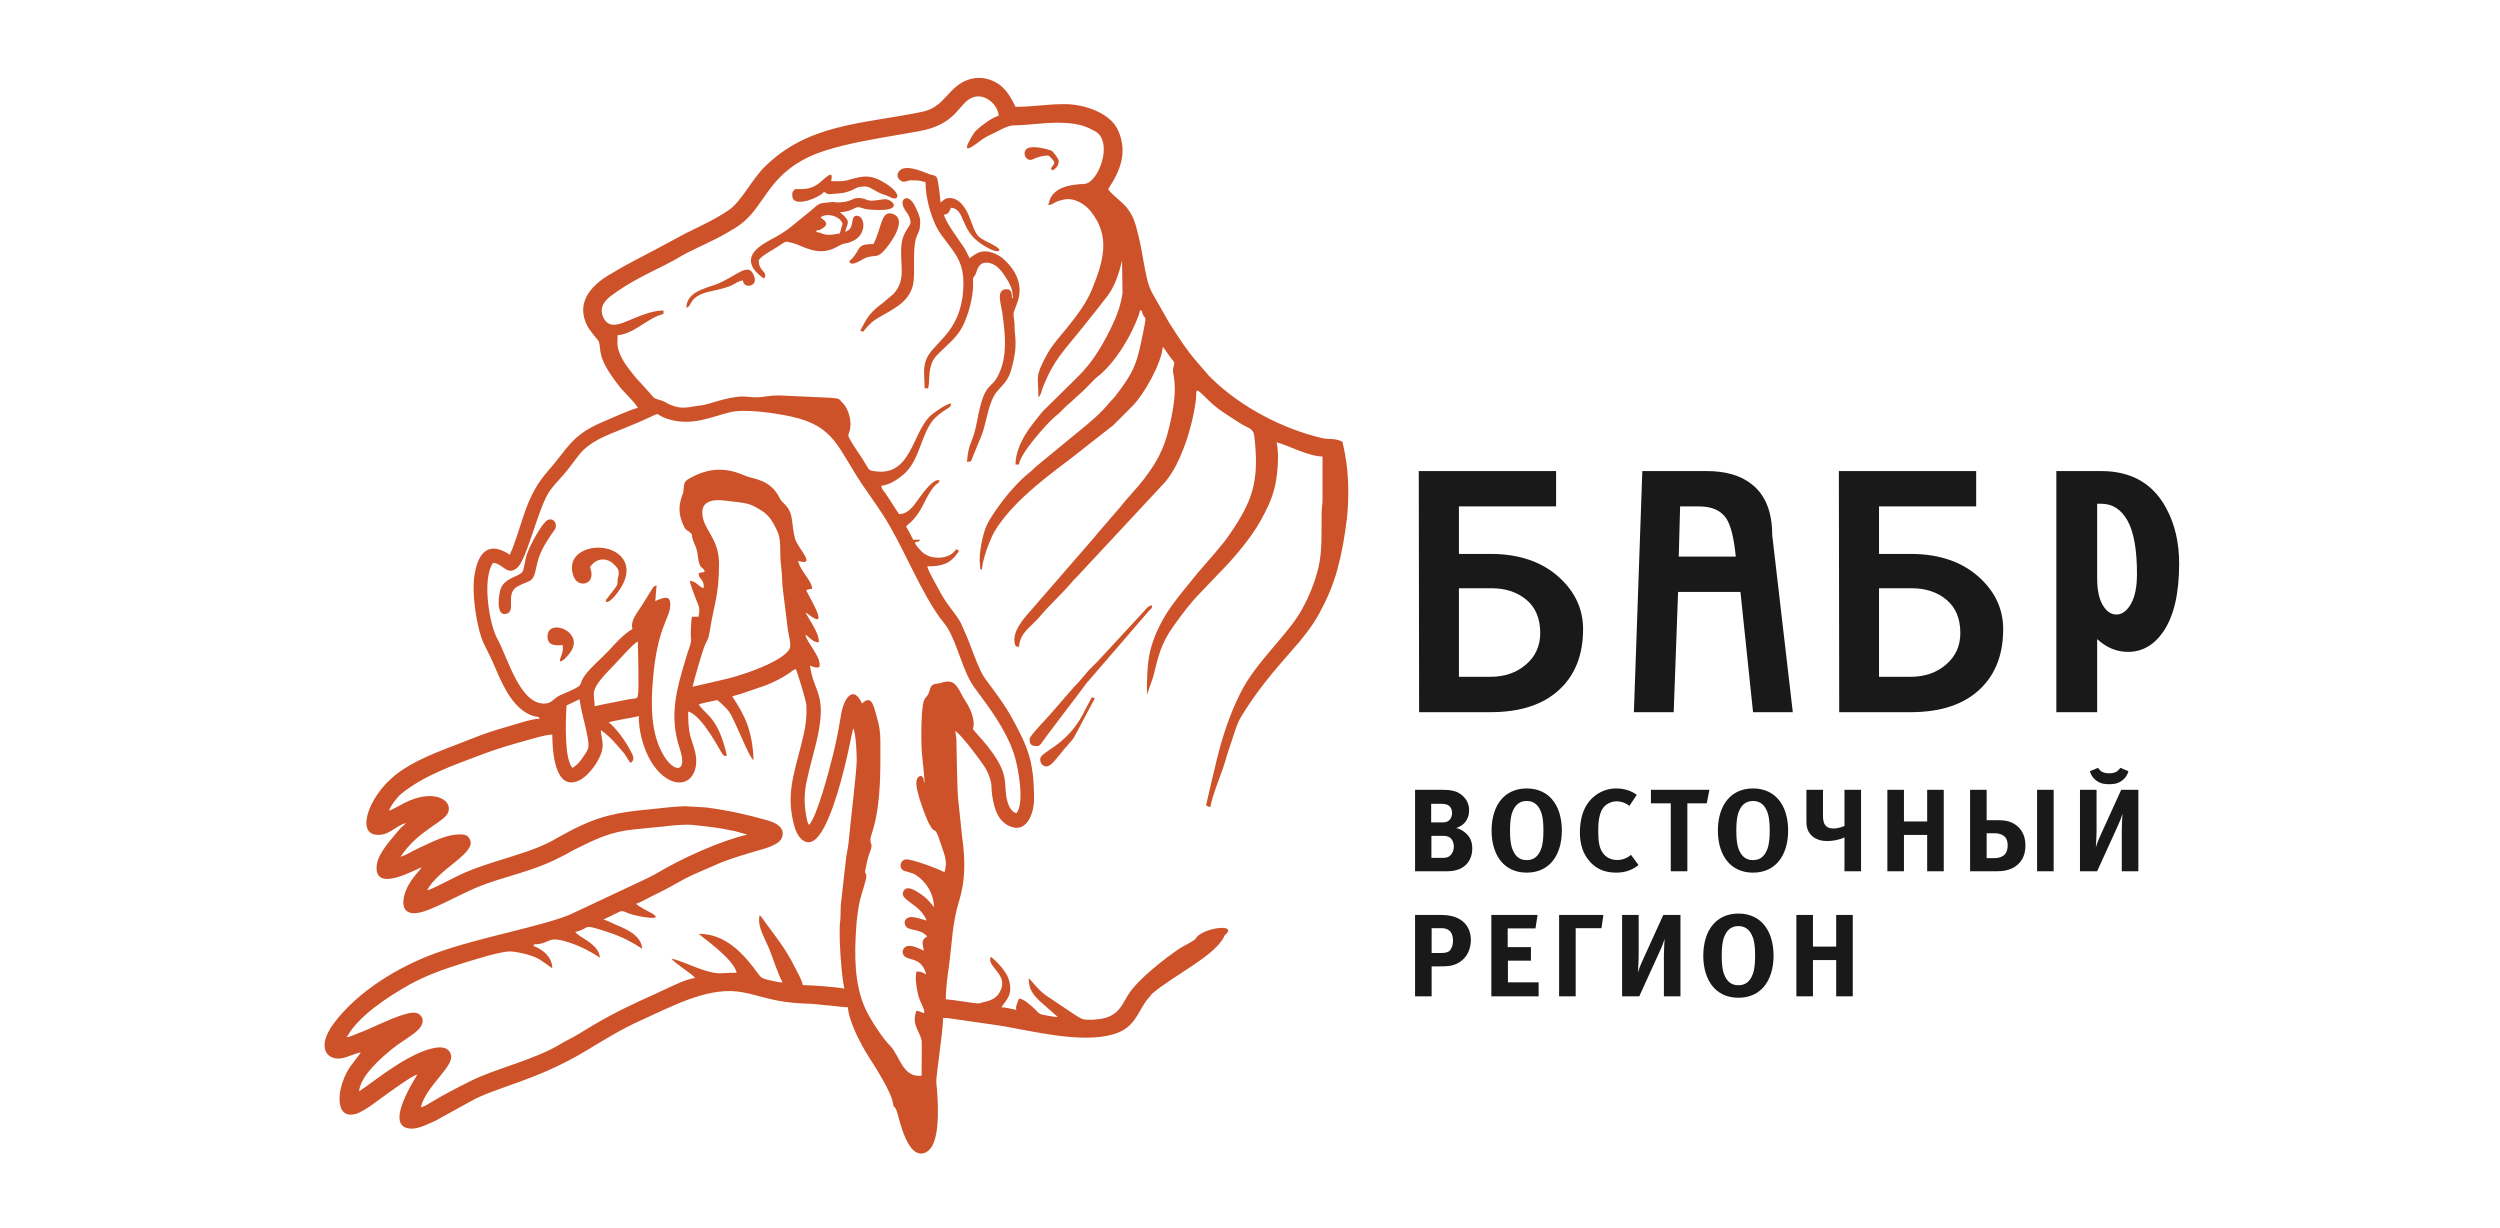
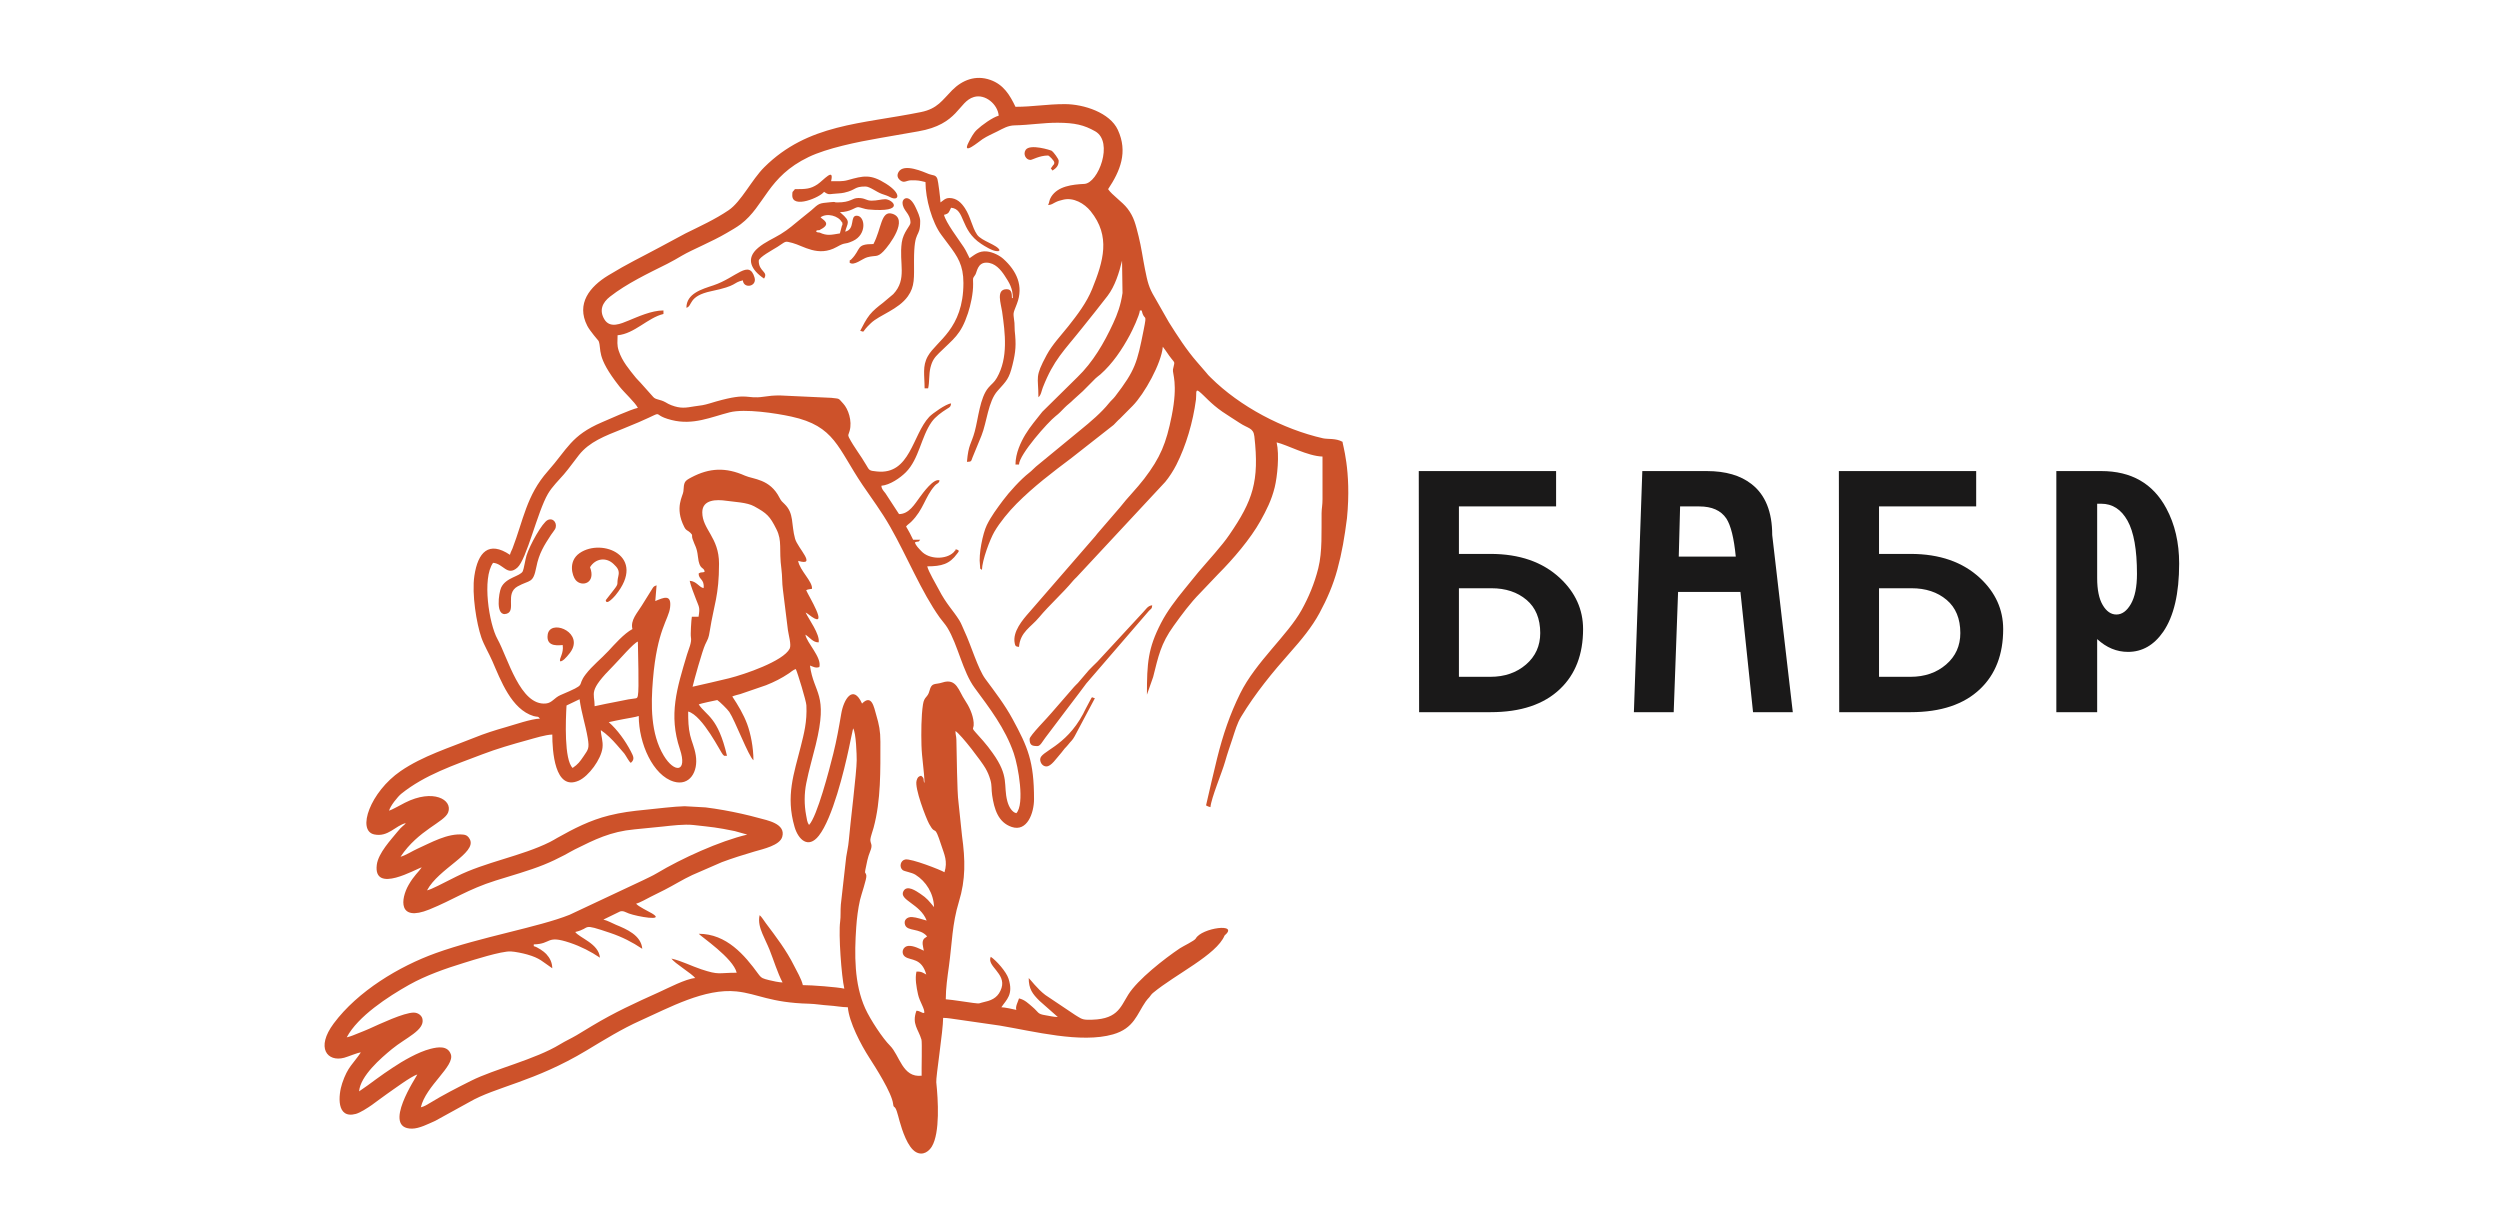
<svg xmlns="http://www.w3.org/2000/svg" width="674px" height="331px" viewBox="0 0 674 331" version="1.1">
  <title>Logos Grave</title>
  <desc>Created with Sketch.</desc>
  <g id="Logos-Grave" stroke="none" stroke-width="1" fill="none" fill-rule="evenodd">
    <g id="Group-3" transform="translate(87, 21)">
      <path d="M223.839,246.697 C223.385,247.074 223.245,247.384 222.851,247.858 C222.394,248.404 222.32,248.376 221.874,249.022 C219.492,252.467 218.746,256.23 213.081,257.863 C204.429,260.353 191.697,257.031 182.559,255.5 L171.117,253.853 C170.003,253.719 168.548,253.419 167.269,253.419 C167.269,256.883 165.28,269.431 165.42,270.774 C165.923,275.553 166.454,284.367 164.233,288.091 C163.505,289.308 161.91,290.676 159.974,289.625 C157.706,288.395 156.206,283.686 155.51,281.214 C155.251,280.291 155.081,279.514 154.775,278.608 C154.182,276.841 153.936,277.948 153.785,276.63 C153.448,273.621 148.966,266.655 147.336,264.116 C145.143,260.705 141.917,254.615 141.579,250.556 C140.012,250.556 138.108,250.171 136.354,250.073 C134.748,249.984 132.787,249.642 131.115,249.603 C120.617,249.339 117.334,246.905 111.578,246.291 C103.014,245.385 93.43,250.665 85.682,254.135 C80.628,256.396 75.873,259.351 71.129,262.204 C57.1,270.648 46.599,271.999 39.549,276.107 L30.335,281.182 C28.5,281.983 26.058,283.27 24.076,283.281 C15.765,283.32 25.401,269.1 25.506,268.697 C23.987,269.053 18.805,272.919 17.23,273.995 C15.828,274.954 14.664,275.913 13.234,276.911 C12.253,277.599 10.156,278.974 8.957,279.303 C3.601,280.766 4.199,274.221 5.253,271.05 C6.747,266.574 8.237,265.798 10.286,262.73 C9.295,262.811 6.982,263.851 5.777,264.173 C1.268,265.375 -1.955,261.534 2.976,254.918 C9.463,246.214 20.6,239.523 30.471,235.965 C42.491,231.631 58.294,228.943 66.553,225.628 L86.318,216.341 C87.618,215.69 88.879,215.146 90.103,214.413 C96.699,210.459 107.03,205.747 114.463,204.008 L111.118,203.07 C106.078,202.034 105.161,202.009 99.921,201.42 C97.51,201.148 93.891,201.599 91.828,201.822 C89.1,202.115 86.69,202.351 84.04,202.598 C77.585,203.198 73.346,205.338 68.004,207.986 C66.907,208.53 66.191,209 65.232,209.503 C63.355,210.484 61.637,211.32 59.556,212.159 C55.641,213.74 50.816,215.079 46.648,216.391 C39.064,218.783 35.216,221.575 28.74,224.2 C20.228,227.649 21.025,221.346 23.134,217.622 C24.614,215.012 25.844,214.12 26.698,212.84 C25.254,213.178 13.586,220.119 14.583,212.152 C14.985,208.957 18.523,205.272 20.073,203.327 C21.493,201.544 21.963,201.579 22.413,200.905 C19.627,201.557 17.638,204.756 13.898,203.962 C9.108,202.947 12.834,192.48 21.032,186.868 C26.992,182.784 34.211,180.583 40.863,177.889 C43.682,176.746 46.353,175.897 49.428,175.022 C51.772,174.358 56.266,172.789 58.569,172.74 C58.014,171.978 57.901,172.362 56.871,172.056 C50.872,170.254 47.994,162.406 45.731,157.218 C44.814,155.117 43.499,152.965 42.775,150.874 C41.479,147.121 40.154,139.182 40.891,134.234 C41.844,127.865 44.761,124.736 50.483,128.58 C50.658,127.822 50.918,127.519 51.164,126.878 C54.095,119.238 54.952,112.52 60.652,106.083 C66.054,99.985 66.929,96.423 75.286,92.84 C77.479,91.898 82.937,89.429 84.971,88.954 C84.152,87.405 81.37,84.926 80.006,83.194 C73.497,74.941 75.307,73.333 74.386,70.932 C74.376,70.903 72.018,68.198 71.329,66.84 C68.264,60.83 72.028,56.267 76.984,53.248 C82.456,49.915 85.481,48.564 90.84,45.672 L97.813,41.927 C101.76,39.977 105.776,38.153 109.427,35.681 C112.836,33.374 115.666,27.446 119.043,24.088 C130.853,12.34 145.28,12.471 161.305,9.212 C165.772,8.303 167.023,6.02 169.704,3.319 C172.428,0.582 176.02,-0.85 179.973,0.536 C183.582,1.799 185.266,4.649 186.774,7.795 C191.507,7.795 195.229,7.064 200.099,7.071 C205.22,7.078 212.224,9.378 214.364,14.001 C217.141,19.99 215.01,25.104 211.746,29.996 C212.822,31.604 215.566,33.382 216.986,35.24 C218.739,37.539 219.154,39.458 219.98,42.741 C220.697,45.602 221.119,48.751 221.678,51.537 C222.369,55.004 222.725,56.556 224.305,59.163 L228.112,65.846 C230.435,69.539 232.852,73.305 235.717,76.595 L238.149,79.406 C238.591,79.988 238.849,80.235 239.396,80.778 C247.293,88.632 258.883,94.716 269.69,97.167 C271.008,97.463 273.119,97.089 274.972,98.123 C274.767,98.338 277.442,105.67 276.142,118.727 C275.499,123.773 274.789,128.016 273.541,132.587 C272.396,136.78 270.772,140.505 268.751,144.254 C266.674,148.105 263.782,151.565 260.929,154.781 C256.079,160.241 251.405,165.944 247.617,172.214 C246.492,174.076 245.989,175.985 245.255,178.199 C244.584,180.217 243.909,182.11 243.283,184.336 C242.429,187.351 239.544,194.13 239.337,196.609 C238.711,196.465 238.641,196.395 238.149,196.134 C239.122,191.936 240.078,187.672 241.146,183.384 C242.713,177.102 244.576,171.583 247.346,165.975 C251.556,157.448 260.148,150.246 263.912,143.457 C265.781,140.088 267.367,136.367 268.407,132.21 C269.539,127.67 269.24,122.261 269.299,117.351 C269.317,115.927 269.556,115.217 269.549,113.543 L269.546,102.084 C265.596,101.996 260.022,98.93 257.179,98.264 C257.963,101.65 257.365,107.511 256.658,110.393 C255.804,113.863 254.42,116.561 252.821,119.435 C250.139,124.26 245.423,129.766 241.421,133.772 L236.539,138.9 C233.882,141.594 231.648,144.638 229.412,147.742 C225.912,152.606 225.308,155.914 223.885,161.525 L222.211,166.293 C222.211,157.737 222.493,153.779 226.018,146.959 C227.673,143.749 229.999,140.723 232.259,137.944 C232.885,137.172 233.345,136.639 233.967,135.842 C236.736,132.288 239.889,129.042 242.7,125.509 C243.305,124.751 243.856,124.024 244.429,123.185 C250.79,113.916 252.536,108.749 251.177,96.649 C250.913,94.3 249.482,94.547 247.188,93.013 C245.641,91.979 244.162,91.108 242.57,90.009 C239.319,87.751 237.814,85.768 236.293,84.549 C235.182,83.659 235.608,85.413 235.436,86.71 C234.614,92.851 232.782,99.093 230.144,104.316 C229.381,105.829 228.179,107.701 227.139,108.936 L203.245,134.605 C202.886,134.961 202.623,135.187 202.303,135.57 C199.463,138.982 195.963,142.049 193.124,145.457 C190.913,148.112 188.059,149.364 187.722,153.405 C186.822,153.328 186.717,153.141 186.566,152.412 C185.937,149.329 188.671,146.127 190.52,144.038 L208.344,123.495 C208.787,122.973 208.808,122.843 209.311,122.314 L214.94,115.789 C217.003,113.126 219.449,110.732 221.498,108.048 C225.845,102.341 227.413,98.547 228.892,91.122 C230.66,82.266 229.022,79.716 229.237,78.581 C229.775,75.731 230.073,77.77 227.304,73.58 L226.495,72.483 C226.123,76.948 221.523,85.215 218.353,88.421 L214.909,91.891 C214.273,92.423 213.841,92.971 213.24,93.556 L201.891,102.458 C196.635,106.414 191.697,110.153 187.069,114.795 C185.013,116.858 182.532,119.852 181.07,122.381 C179.879,124.451 177.791,129.995 177.735,132.636 C176.961,132.069 177.373,132.51 177.193,131.257 C176.804,128.506 177.941,122.839 179.038,120.582 C180.222,118.149 181.815,116.06 183.375,113.948 C185.072,111.652 188.225,108.199 190.439,106.482 C191.311,105.808 191.549,105.42 192.312,104.778 L204.341,94.889 C206.875,92.833 209.978,90.205 211.95,87.726 C212.523,87.003 213.07,86.604 213.651,85.853 C219.08,78.778 219.562,76.828 221.318,68.007 C222.349,62.862 221.543,65.959 220.784,62.697 L220.31,62.697 C220.194,64.072 218.269,68.081 217.615,69.302 C215.531,73.196 212.951,77.036 209.666,79.942 C209.118,80.425 208.91,80.475 208.351,81.015 C207.894,81.456 207.617,81.759 207.167,82.21 C206.358,83.025 205.718,83.663 204.91,84.478 L202.409,86.742 C201.533,87.635 200.866,88.047 200.029,88.89 C199.14,89.789 198.603,90.41 197.577,91.204 C195.566,92.762 187.782,101.526 187.722,104.232 L186.774,104.232 C186.774,101.17 188.245,98.134 189.43,96.159 C190.758,93.951 192.442,92.033 194.009,90.012 L203.488,80.665 C207.669,76.623 210.661,71.471 213.096,66.199 C214.287,63.62 215.141,61.31 215.629,57.998 L215.502,49.28 C214.741,52.486 213.573,56.179 211.616,58.747 C209.36,61.702 207.16,64.393 204.879,67.263 C199.776,73.693 197.13,75.897 194.146,83.466 C193.813,84.312 193.661,85.574 192.955,86.09 C192.955,80.394 191.887,80.821 195.176,74.712 C196.709,71.877 199.028,69.461 201.013,66.964 C203.442,63.903 205.954,60.588 207.434,56.937 C210.477,49.407 212.505,42.706 207.026,35.924 C205.368,33.872 202.422,32.14 199.611,32.845 C198.676,33.082 198.23,33.18 197.471,33.572 C196.817,33.907 196.487,34.214 195.573,34.292 C195.981,33.434 195.812,32.983 196.416,32.034 C198.234,29.181 202.06,28.744 205.343,28.581 C209.083,28.394 213.324,17.275 208.263,14.397 C205.269,12.693 202.75,12.111 198.187,12.09 C194.269,12.072 190.653,12.714 186.523,12.799 C184.742,12.834 183.417,13.648 181.935,14.4 C180.497,15.127 179.189,15.656 177.872,16.527 C176.926,17.158 172.15,21.21 174.16,17.345 C174.754,16.203 175.38,14.932 176.329,14.022 C177.661,12.746 180.627,10.62 182.253,10.182 C182.001,7.141 178.627,4.25 175.577,5.149 C171.314,6.408 171.458,12.542 160.542,14.414 C156.986,15.024 153.795,15.593 150.207,16.216 C144.099,17.275 136.002,18.939 131.03,21.319 C119.872,26.66 119.236,34.496 112.699,39.444 C111.54,40.322 110.187,41.066 108.893,41.828 C104.957,44.153 99.7,46.261 96.874,47.909 C95.545,48.681 94.389,49.379 92.9,50.127 C87.667,52.744 82.006,55.421 77.454,58.976 C75.43,60.556 74.471,62.64 75.933,65.084 C77.469,67.644 80.413,66.255 82.456,65.426 C84.968,64.41 88.615,62.697 91.867,62.697 L91.867,63.652 C87.649,64.639 84.05,69.002 79.499,69.383 C79.499,71.08 79.268,71.94 79.816,73.598 C80.743,76.412 82.638,78.613 84.458,80.873 C84.862,81.378 85.193,81.604 85.614,82.104 L89.097,86.008 C89.782,86.813 90.9,86.601 92.419,87.451 C93.09,87.829 93.265,87.966 94,88.247 C96.498,89.204 97.855,88.947 100.259,88.545 C101.106,88.399 101.597,88.375 102.343,88.247 C103.643,88.018 104.8,87.596 106.089,87.232 C115.036,84.711 113.975,86.671 118.853,85.959 C120.417,85.729 121.538,85.607 123.263,85.613 L137.134,86.255 C139.545,86.551 138.898,86.266 140.339,87.814 C141.664,89.239 142.816,92.466 142.058,95.178 C141.794,96.12 141.509,96.243 141.892,96.98 C143.218,99.53 145.059,101.805 146.499,104.309 C147.421,105.914 147.353,105.893 149.462,106.112 C158.403,107.043 158.979,96.243 163.512,91.394 C164.359,90.491 168.049,87.874 169.409,87.761 C169.325,88.756 168.949,88.819 168.274,89.25 C166.784,90.195 165.195,91.324 164.17,92.766 C161.323,96.78 160.785,102.743 157.218,106.323 C155.701,107.843 152.924,109.768 150.618,109.959 C150.696,110.908 151.195,111.306 151.704,111.973 L155.376,117.598 C158.083,117.598 159.583,114.921 161.014,112.996 C161.751,112.005 164.742,107.797 166.316,108.527 C166.074,109.444 165.68,109.194 164.953,110.026 C162.306,113.07 162.015,116.378 158.648,119.693 C158.121,120.215 157.629,120.462 157.278,120.941 C157.647,121.644 157.918,121.986 158.311,122.769 C158.648,123.431 158.873,123.936 159.183,124.521 L161.084,124.521 C160.445,125.396 160.693,124.739 159.657,125.237 C159.886,126.101 160.743,126.891 161.372,127.572 C163.516,129.889 168.01,129.861 170.01,127.981 C170.593,127.435 170.151,127.642 170.625,127.354 C170.654,127.335 170.358,126.878 171.194,127.251 C171.774,127.509 171.321,127.882 171.043,128.267 C169.015,131.085 166.872,131.684 162.985,131.684 C163.33,133.152 165.329,136.442 166.074,137.892 C168.113,141.849 169.929,143.52 171.602,146.19 C172.217,147.17 172.534,148.172 173.057,149.265 C174.74,152.782 176.638,159.316 178.648,162.036 C181.238,165.538 183.881,168.963 185.975,172.821 C190.087,180.393 191.785,184.248 191.774,194.469 C191.774,198.14 189.936,203.374 185.74,201.942 C182.102,200.704 181.042,197.163 180.48,193.376 C180.237,191.757 180.454,190.808 180.019,189.305 C179.643,188.008 179.252,187.118 178.676,186.117 C177.608,184.265 172.231,177.18 170.597,176.08 C170.597,177.265 170.808,177.257 170.843,178.46 C170.956,182.167 171.012,192.621 171.413,195.315 L172.365,204.386 C173.243,210.822 173.369,216.081 171.518,222.119 C169.68,228.125 169.687,233.253 168.833,239.474 C168.429,242.408 167.982,245.403 167.982,248.407 C170.313,248.602 172.923,249.085 175.338,249.388 C177.562,249.664 176.617,249.497 178.623,249.064 C180.795,248.591 182.296,247.6 183.013,245.35 C184.264,241.421 178.919,239.442 180.113,236.949 C181.604,237.954 184.299,240.959 184.908,242.881 C186.264,247.17 184.355,248.478 182.967,250.556 C183.92,250.576 186.092,251.057 187.008,251.272 C186.657,250.418 187.515,248.954 187.722,248.167 C189.311,248.541 190.238,249.533 191.366,250.482 C193.092,251.934 192.596,252.365 194.852,252.711 C195.896,252.872 197.07,253.183 198.187,253.183 L193.25,248.828 C191.342,246.933 190.341,245.618 190.341,242.68 C190.706,242.948 192.646,245.618 194.825,247.251 L202.809,252.604 C204.004,253.31 204.57,253.882 206.028,253.917 C214.21,254.117 214.937,250.753 217.172,247.166 C219.72,243.075 227.012,237.397 231.106,234.657 C231.925,234.11 235.06,232.622 235.379,232.025 C236.93,229.141 247.272,227.712 243.143,231.221 C240.982,236.437 229.858,241.686 223.839,246.697 Z M25.506,268.697 L223.839,246.697 L25.506,268.697 Z M10.286,262.73 L25.506,268.697 L10.286,262.73 Z M20.748,210.216 L20.035,210.456 L20.748,210.216 Z M20.987,209.976 L20.748,210.216 L20.987,209.976 Z M22.413,200.905 L20.987,209.976 L22.413,200.905 Z M17.894,197.566 L22.413,200.905 L17.894,197.566 Z M69.252,167.516 C69.779,171.354 70.837,174.345 71.448,177.953 C71.926,180.76 71.607,181.011 70.342,182.876 C69.333,184.364 68.861,185.02 67.383,186.04 C65.07,183.832 65.503,173.121 65.735,169.199 L69.252,167.516 Z M20.987,209.976 C25.833,202.714 32.812,200.689 33.824,198.024 C35.125,194.602 29.769,191.563 22.175,195.414 C21.327,195.848 18.59,197.378 17.894,197.566 C18.182,196.32 20.259,193.738 21.19,192.994 C27.534,187.898 35.35,185.299 42.972,182.389 C46.954,180.865 51.108,179.666 55.286,178.517 C57.082,178.023 60.086,177.078 61.9,177.035 C61.9,181.296 62.498,192.384 69.041,189.457 C71.704,188.265 75.078,183.709 75.434,180.587 C75.641,178.782 75.015,177.405 74.98,175.843 C76.618,176.941 78.002,178.341 79.32,179.843 L81.306,182.142 C81.861,182.883 82.508,184.262 83.066,184.675 C84.152,183.726 83.836,183.024 83.074,181.564 C81.608,178.75 79.447,175.723 77.121,173.696 C78.42,173.389 79.637,173.166 81.067,172.878 C81.963,172.698 84.697,172.271 85.207,172.024 C85.207,179.44 89.052,188.086 94.681,189.732 C98.884,190.963 101.306,187.087 100.578,182.615 C100.224,180.428 99.478,178.989 99.06,177.219 C98.589,175.226 98.53,173.265 98.53,170.828 C102.455,171.883 107.368,181.98 107.891,182.439 C108.437,182.911 107.944,182.742 108.995,182.763 C106.546,172.218 103.456,172.031 101.383,168.92 C102.065,168.593 105.382,167.96 106.376,167.729 C107.041,168.173 109.121,170.204 109.61,170.927 C111.149,173.191 114.853,183.02 116.129,183.959 C116.129,180.545 115.373,176.732 114.432,174.204 C113.455,171.583 111.961,169.079 110.423,166.772 C110.886,166.547 112.119,166.243 112.615,166.11 L119.528,163.736 C121.791,162.833 123.702,161.866 125.645,160.565 C126.198,160.195 126.911,159.542 127.548,159.373 C128.049,160.424 130.352,167.982 130.404,169.154 C130.612,173.646 129.751,176.778 128.879,180.284 C127.072,187.535 124.771,193.559 127.22,201.949 C128.193,205.285 130.879,207.993 133.771,204.291 C137.443,199.59 140.571,186.841 141.878,180.675 C142.215,179.078 142.613,177.061 143.006,175.364 C143.822,176.654 143.97,182.632 143.966,183.966 C143.959,187.182 142.205,201.159 141.826,205.688 C141.685,207.348 141.344,208.583 141.14,210.015 L139.689,222.881 C139.555,224.506 139.696,226.047 139.503,227.469 C139.039,230.876 139.854,242.211 140.628,245.544 C138.758,245.107 131.764,244.588 129.448,244.588 C129.048,242.863 127.842,240.888 127.069,239.337 C125.02,235.218 122.219,231.55 119.461,227.879 C119.032,227.314 118.28,226.086 117.795,225.73 C117.373,227.553 117.925,229.222 118.536,230.713 C119.102,232.1 119.836,233.486 120.448,235.002 C121.556,237.771 122.631,241.316 123.98,243.872 C123.062,243.851 121.218,243.477 120.325,243.24 C118.73,242.818 118.322,242.796 117.45,241.594 C113.739,236.48 108.876,230.746 101.383,230.746 C101.875,231.423 110.696,237.302 111.61,241.248 C106.549,241.248 106.943,241.943 102.065,240.324 C99.38,239.433 96.843,238.092 94.01,237.429 C94.857,238.695 99.588,241.527 100.431,242.68 C97.837,242.896 93.132,245.388 90.675,246.493 C84.156,249.434 78.744,251.899 72.615,255.581 C71.238,256.41 69.927,257.229 68.458,258.093 C66.929,258.995 65.449,259.644 63.995,260.537 C57.265,264.648 46.286,267.22 40.017,270.369 C36.239,272.263 32.471,274.185 28.883,276.382 C28.12,276.848 27.376,277.314 26.458,277.529 C27.805,271.723 35.673,266.43 34.542,263.231 C33.694,260.843 31.072,261.255 29.066,261.767 C25.703,262.621 21.51,265.076 18.892,266.835 C17.317,267.897 15.912,268.817 14.394,269.956 C12.823,271.131 11.4,272.165 9.808,273.233 C10.156,269.05 15.697,264.267 18.664,261.831 C22.4,258.759 27.531,256.763 26.898,253.716 C26.705,252.763 25.706,252.008 24.565,251.998 C21.918,251.973 15.35,255.087 12.507,256.367 C11.491,256.822 10.683,257.126 9.639,257.546 C8.546,257.986 7.639,258.399 6.479,258.67 C9.467,253.003 17.645,247.681 23.289,244.511 C27.829,241.964 33.08,240.13 38.084,238.589 C40.463,237.859 48.188,235.379 50.714,235.507 C51.926,235.57 54.01,236.008 55.142,236.332 C58.632,237.33 59.187,238.232 61.9,240.052 C61.865,238.476 61.271,237.298 60.269,236.198 C59.658,235.527 57.908,234.321 56.903,234.085 L56.903,233.609 C61.833,233.5 60.15,230.989 66.627,233.158 C69.635,234.167 72.313,235.556 74.741,237.189 C74.429,233.39 69.276,231.902 68.082,230.265 C72.689,229.19 69.276,227.727 77.57,230.534 C80.674,231.581 83.468,232.992 86.16,234.802 C85.857,231.137 81.872,229.483 79.057,228.322 C78.052,227.91 76.846,227.194 75.694,226.926 C75.743,226.891 75.824,226.792 75.845,226.837 L80.178,224.726 C81.071,224.474 81.608,224.933 82.561,225.283 C84.764,226.097 92.52,227.494 88.788,225.261 C87.796,224.669 85.042,223.378 84.493,222.627 C85.502,222.394 87.34,221.318 88.381,220.796 C89.744,220.116 90.826,219.586 92.19,218.892 C94.695,217.615 97.088,216.092 99.636,214.91 L107.6,211.444 C110.474,210.375 113.413,209.444 116.396,208.572 C118.793,207.873 123.217,206.926 123.888,204.622 C124.939,201.032 119.77,200.147 117.507,199.522 C114.512,198.697 111.409,198.01 108.18,197.427 C106.482,197.121 104.785,196.874 103.221,196.672 L97.566,196.359 C94.959,196.401 89.589,197.061 87.091,197.304 C83.306,197.671 80.557,198.02 77.215,198.852 C72.071,200.132 67.706,202.386 63.249,204.887 C62.469,205.324 62.121,205.571 61.264,206.001 C53.603,209.828 43.893,211.366 36.052,215.309 C35.329,215.671 34.882,215.915 34.151,216.264 C32.588,217.019 29.484,218.73 28.124,219.047 C31.22,213.175 41.525,208.996 39.69,205.31 C39.317,204.559 38.812,204.101 37.88,204.005 C33.677,203.571 29.157,206.206 25.51,207.832 C24.273,208.382 22.231,209.687 20.987,209.976 Z M73.314,169.396 C73.314,165.605 71.389,165.485 78.487,158.358 C79.879,156.961 83.903,152.26 84.971,151.974 C84.971,154.591 85.35,164.769 84.971,166.532 C84.764,167.492 84.655,167.178 82.42,167.552 C81.588,167.693 80.269,167.979 79.44,168.145 C77.328,168.567 75.318,168.931 73.314,169.396 Z M102.335,117.122 C102.335,113.574 106.328,113.648 108.771,114.005 C110.981,114.329 114.383,114.427 116.322,115.496 C119.777,117.397 120.54,118.12 122.314,121.657 C123.959,124.934 122.936,126.923 123.674,132.464 C123.927,134.343 123.811,136.149 124.078,138.025 L125.418,148.856 C125.586,150.133 126.409,152.874 125.896,153.886 C124.174,157.268 113.701,160.819 109.568,161.856 C106.208,162.699 103.087,163.358 99.718,164.145 C100.125,162.385 102.353,154.404 103.122,152.764 C103.9,151.117 104.026,151.198 104.374,149.004 C105.484,141.979 106.851,139.595 106.851,130.965 C106.851,123.833 102.335,121.749 102.335,117.122 Z M45.931,130.739 C48.707,130.922 49.727,134.474 52.485,132.027 C54.977,129.815 57.915,116.91 60.73,112.129 C61.896,110.146 63.664,108.467 65.024,106.884 C66.546,105.106 67.656,103.467 69.09,101.661 C71.912,98.109 75.989,96.575 80.87,94.625 C94.867,89.034 87.017,90.463 94.063,92.24 C99.907,93.711 104.687,91.429 109.719,90.16 C113.831,89.123 122.149,90.396 126.37,91.316 C138.104,93.881 138.789,99.738 145.561,109.776 C148.205,113.69 150.562,116.745 153.057,121.125 C157.485,128.895 161.456,138.646 166.348,145.489 C167.016,146.423 167.807,147.237 168.404,148.214 C171.258,152.866 172.537,160.071 175.766,164.452 C179.763,169.873 183.979,175.322 186.299,182.047 C187.564,185.722 189.293,195.756 187.008,198.239 C185.821,197.981 184.96,196.469 184.573,194.994 C183.428,190.628 185.203,188.399 180.616,182.012 C179.808,180.887 179.01,179.818 178.114,178.806 C173.963,174.108 175.711,176.45 175.499,173.794 C175.324,171.608 174.221,169.361 173.152,167.785 C171.444,165.266 170.931,161.744 167.079,162.999 C165.059,163.658 164.19,162.893 163.6,165.203 C163.091,167.196 162.177,166.66 161.829,168.945 C161.351,172.07 161.344,176.683 161.428,179.91 C161.517,183.345 162.198,186.998 162.244,190.11 C161.72,189.2 162.468,188.991 161.323,188.138 C160.546,188.343 160.359,188.628 160.114,189.433 C159.499,191.429 162.662,199.6 163.488,201.113 C165.473,204.739 164.71,200.531 166.777,206.89 C167.599,209.418 168.541,211.165 167.634,214.156 C166.594,213.514 158.659,210.421 157.074,210.71 C155.784,210.942 155.349,212.706 156.333,213.553 C156.807,213.958 158.765,214.173 159.812,214.833 C162.673,216.635 164.703,219.837 164.819,223.558 C163.527,221.999 162.918,221.149 161.126,219.967 C160.036,219.248 157.509,217.431 156.55,219.287 C155.31,221.685 161.133,222.68 162.824,227.183 C161.667,226.898 160.184,226.322 158.905,226.238 C157.552,226.147 156.53,227.057 157.015,228.376 C157.679,230.174 160.982,229.12 162.95,231.451 L162.142,232.05 C161.383,232.904 161.895,234.286 162.065,235.309 C161.084,234.865 159.354,233.926 157.992,234.011 C156.283,234.114 155.809,236.078 157.035,236.949 C158.554,238.028 161.467,237.175 162.721,241.735 C161.892,241.305 161.467,240.874 160.079,240.941 C159.646,242.811 160.065,245.128 160.501,247.092 C160.951,249.138 162.359,250.957 162.18,252.082 C161.576,252.224 161.063,251.508 160.072,251.497 C158.768,255.073 160.575,256.41 161.425,259.277 C161.629,259.961 161.421,267.396 161.471,269.011 C156.283,269.611 155.573,263.512 152.928,260.889 C151.036,259.02 147.659,253.949 146.264,250.866 C143.266,244.236 143.344,236.237 143.839,228.996 C144.009,226.502 144.335,223.956 144.858,221.632 C145.168,220.26 146.717,215.862 146.566,215.04 C146.38,214.021 146.074,214.663 146.296,213.52 C146.619,211.853 146.964,210.036 147.575,208.587 C148.436,206.558 147.585,206.534 147.652,205.278 C147.687,204.686 148.327,202.87 148.52,202.15 C150.527,194.715 150.351,186.664 150.354,178.947 C150.354,176.073 149.989,174.319 149.23,171.742 C148.619,169.672 148.042,166.032 145.406,168.677 C142.996,163.341 140.448,167.535 139.798,171.418 C139.154,175.237 138.554,178.563 137.661,182.171 C136.589,186.495 133.292,199.166 131.115,201.406 C130.591,200.683 130.531,199.836 130.337,198.814 C129.796,195.947 129.81,192.959 130.372,190.141 C131.096,186.516 132.053,183.345 132.92,179.808 C136.358,165.834 132.414,166.169 131.364,158.435 C132.302,158.749 132.892,159.207 133.901,158.83 C134.586,156.185 130.475,152.309 130.134,150.101 C131.22,150.732 132.179,152.242 133.711,152.182 C134.098,149.999 131.002,145.894 130.193,144.134 C130.812,144.438 131.139,144.8 131.838,145.276 C136.414,148.401 131.054,139.764 130.348,138.127 C130.809,137.828 131.378,137.874 131.908,137.751 C132.172,135.853 128.573,132.767 128.183,130.207 C133.36,131.769 128.064,126.785 127.354,124.249 C126.257,120.321 127.146,117.45 124.528,114.9 C123.945,114.336 123.608,114.096 123.151,113.185 C120.575,108.086 116.094,108.238 113.852,107.241 C108.686,104.944 104.286,105.11 99.384,107.705 C97.482,108.714 97.409,108.922 97.243,111.476 C97.162,112.66 94.79,115.82 97.468,121.054 C98.03,122.151 98.28,121.851 99.06,122.575 C99.925,123.376 99.373,123.234 99.713,124.295 C100.307,126.129 100.884,126.497 101.159,129.05 C101.566,132.88 102.718,131.67 102.986,133.117 C102.293,133.525 102.265,133.063 101.373,133.592 C101.274,135.257 102.982,135.06 102.691,137.56 C101.4,137.296 100.87,135.719 98.937,135.585 C99.282,137.126 100.016,138.876 100.575,140.371 C101.467,142.758 101.769,142.614 101.33,145.266 L99.52,145.28 C99.369,146.12 99.13,150.105 99.268,150.765 C99.563,152.186 98.663,153.974 98.213,155.476 C95.507,164.547 93.202,171.707 96.294,180.954 C98.431,187.341 94.793,187.464 91.937,182.7 C88.394,176.8 88.461,169.089 89.03,162.234 C90.158,148.665 93.276,146.056 93.659,142.745 C94.087,139.066 91.884,140.11 89.666,141.044 L90.014,136.805 C89.132,137.111 89.196,137.187 88.669,138.022 L86.015,142.282 C84.834,144.226 82.88,146.229 83.507,148.591 C81.219,149.816 78.618,152.796 77.025,154.506 C75.058,156.622 72.676,158.481 70.911,160.784 C68.183,164.339 71.754,163.133 64.129,166.384 C62.406,167.122 61.872,168.486 60.202,168.659 C53.241,169.379 49.902,156.28 47.119,151.29 C44.842,147.206 42.927,134.922 45.931,130.739 Z M158.705,27.608 C160.655,27.608 160.764,27.678 162.511,28.085 C162.511,32.567 164.275,38.996 166.826,42.375 C167.512,43.282 168.063,44.033 168.762,44.967 C171.145,48.151 172.737,50.441 172.737,55.297 C172.737,67.754 165.47,70.878 163.143,75.03 C161.626,77.738 162.271,80.104 162.271,83.702 L163.224,83.702 C163.621,82.002 163.399,79.929 163.846,78.119 C164.324,76.193 164.953,75.389 166.137,74.214 C170.06,70.321 171.996,69.394 173.961,63.448 C174.677,61.282 175.394,58.076 175.352,55.534 C175.316,53.502 175.222,54.257 175.96,53.039 C176.389,52.338 176.544,49.809 178.922,49.809 C181.249,49.809 182.82,51.753 183.815,53.255 C185.139,55.262 186.06,56.739 186.06,59.356 L185.821,59.356 C185.821,58.012 185.677,56.969 184.394,56.969 C181.432,56.969 182.873,60.88 183.164,62.975 C183.99,68.871 184.851,75.439 181.772,80.832 C181.007,82.175 180.395,82.432 179.464,83.529 C177.179,86.227 176.751,91.8 175.784,95.351 C174.842,98.815 174.087,98.74 173.69,103.516 C174.944,103.487 174.804,103.35 175.169,102.373 L177.601,96.458 C179.063,92.843 179.394,87.2 181.955,84.362 C184.416,81.631 185.045,81.12 185.965,77.403 C186.872,73.735 186.973,71.898 186.569,68.153 C186.496,67.45 186.573,66.777 186.499,66.075 C186.18,63.091 185.975,63.934 187.15,60.926 C189.04,56.083 187.047,51.982 183.502,48.794 C182.521,47.909 180.767,46.98 179.07,46.79 C176.905,46.547 175.615,47.799 174.403,48.614 C173.869,47.598 173.5,46.657 172.839,45.651 C171.374,43.426 167.993,39.01 167.505,36.919 C168.941,36.584 168.816,36.132 169.409,35.008 C173.275,35.332 171.743,40.964 177.538,44.752 C178.398,45.317 180.578,46.706 181.776,46.706 C182.686,46.706 181.864,46.777 182.489,46.466 C181.977,45.034 177.587,43.976 176.435,42.279 C175.001,40.167 174.74,37.543 173.124,35.099 C172.249,33.78 170.991,32.383 168.935,32.383 C167.814,32.383 167.23,33.124 166.556,33.576 C166.556,32.782 165.944,27.863 165.726,27.248 C165.302,26.057 164.485,26.338 163.463,25.937 C162.068,25.389 156.691,22.907 155.257,25.361 C154.695,26.331 155.015,27.104 155.795,27.682 C156.821,28.437 157.391,27.608 158.705,27.608 Z M139.918,38.827 C140.075,39.081 140.104,38.795 140.117,39.303 C140.135,40.001 140.065,39.62 139.999,39.783 L139.432,41.927 C137.127,42.29 136.055,42.66 133.967,41.701 C133.286,41.631 133.476,41.68 133.019,41.454 C133.504,40.586 133.054,41.257 133.493,41.08 C134.291,41.017 133.749,41.108 134.28,40.834 C137.387,39.239 134.603,38.129 134.221,37.581 C136.034,36.301 139.053,37.25 139.918,38.827 Z M138.725,33.576 C137.492,33.576 138.775,33.321 136.79,33.523 C133.767,33.829 133.943,33.706 131.644,35.78 L129.005,37.907 C127.079,39.472 125.61,40.816 123.46,42.124 C121.372,43.394 119.274,44.229 117.388,45.817 C113.901,48.751 115.549,51.795 118.982,54.105 C120.241,52.218 117.556,52.271 117.556,49.33 C117.556,48.364 121.313,46.371 122.599,45.556 C125.027,44.022 124.426,43.916 126.648,44.501 C129.585,45.278 133.595,48.37 138.568,45.591 C141.274,44.075 140.314,45.15 142.912,43.983 C146.83,42.22 146.258,37.155 143.959,37.155 C142.026,37.155 143.681,40.795 140.866,41.454 C141.422,39.063 142.585,38.858 139.7,36.418 L139.439,36.203 C142.412,36.136 143.487,34.817 144.398,34.845 C144.89,34.862 146.099,35.382 147.065,35.469 C157.45,36.405 153.623,32.673 151.61,32.705 C150.618,32.721 149.438,33.099 148.004,33.099 C146.461,33.099 146.324,32.383 144.433,32.383 C142.574,32.383 142.501,33.576 138.725,33.576 Z M156.325,33.576 C156.325,35.889 158.466,36.393 158.466,39.067 C158.466,39.846 156.515,41.588 156.121,44.349 C155.313,50.021 157.657,54.197 153.837,58.291 L150.991,60.682 C149.792,61.585 148.376,62.728 147.487,63.849 C146.419,65.197 145.727,66.639 144.911,68.188 C146.433,68.543 144.901,68.836 147.821,66.096 C150.193,63.864 155.208,62.46 157.76,58.884 C159.685,56.193 159.418,53.82 159.418,49.33 C159.418,40.277 161.084,43.624 161.084,38.586 C161.084,37.504 160.374,36.051 159.896,35.008 C158.145,31.177 156.325,32.454 156.325,33.576 Z M190.579,178.231 C190.579,179.956 191.268,180.14 192.72,180.14 C193.447,180.14 194.031,178.941 194.793,177.925 L200.331,170.593 C201.565,168.937 202.76,167.425 204.036,165.714 C204.714,164.804 205.199,164.156 205.87,163.259 L222.753,143.683 C223.392,143.016 223.554,143.224 223.638,142.184 C222.426,142.286 221.92,143.319 221.199,144.035 L208.84,157.409 C208.049,158.206 207.325,158.848 206.57,159.666 L203.604,163.133 C203.213,163.557 202.914,163.768 202.542,164.215 L196.561,171.104 C195.514,172.419 190.579,177.339 190.579,178.231 Z M60.687,119.185 C59.205,119.848 55.82,125.971 54.948,128.763 C54.657,129.692 54.211,132.478 53.951,132.996 C53.23,134.435 49.417,134.626 48.107,137.422 C47.474,138.769 46.462,145.47 49.628,144.451 C52.218,143.616 49.073,139.024 52.548,137.094 C55.919,135.226 56.709,136.432 57.595,131.882 C58.316,128.179 59.721,125.995 61.542,123.213 C61.78,122.85 62.452,122.006 62.634,121.668 C63.394,120.275 62.276,118.473 60.687,119.185 Z M127.308,29.996 C126.742,30.842 126.595,30.369 126.595,31.667 C126.595,35.43 134.21,32.133 135.159,30.712 C136.231,31.431 136.28,31.431 137.591,31.265 C138.842,31.11 139.52,31.184 140.617,30.941 C143.948,30.19 143.172,29.28 146.338,29.28 C147.484,29.28 149.389,30.817 150.762,31.283 C151.764,31.625 152.168,31.728 152.998,32.157 C155.303,33.357 156.231,31.276 151.855,28.514 C147.709,25.894 145.814,26.36 141.537,27.565 C140.132,27.964 138.783,27.848 137.061,27.848 C137.988,23.957 134.994,27.643 133.391,28.701 C131.493,29.95 130.291,29.996 127.308,29.996 Z M72.071,131.92 C73.561,129.498 76.453,129.145 78.442,131.078 C79.345,131.956 80.098,132.696 79.718,134.269 C79.109,136.78 80.034,136.033 78.466,138.044 L76.312,140.804 C76.438,142.413 78.783,139.669 78.944,139.475 C87.537,128.98 75.345,123.936 69.28,128.108 C66.078,130.309 67.28,134.288 68.198,135.387 C69.818,137.337 73.74,136.284 72.071,131.92 Z M148.478,44.794 C143.66,44.794 145.266,46.11 142.556,48.878 C141.911,49.541 142.191,48.575 142.054,49.809 C143.221,50.786 145.484,48.723 146.798,48.364 C149.132,47.722 149.434,48.536 151.163,46.773 C152.79,45.108 158.132,37.973 153.511,36.612 C150.492,35.727 150.682,40.615 148.478,44.794 Z M193.433,183.719 C193.433,184.741 194.164,185.63 195.099,185.63 C196.427,185.63 197.731,183.518 199.196,181.868 C199.618,181.391 199.614,181.275 200.036,180.799 C200.416,180.372 200.56,180.295 200.943,179.801 C201.709,178.81 202.138,178.598 202.714,177.518 C204.52,174.108 206.365,170.687 208.179,167.248 C206.952,166.963 207.842,166.24 205.726,170.038 C205.42,170.582 205.307,170.909 205.009,171.466 C200.195,180.495 193.433,181.497 193.433,183.719 Z M98.052,61.981 C99.791,61.515 98.399,58.83 104.767,57.501 C112.042,55.985 110.365,55.262 113.275,54.581 C113.469,56.937 117.148,56.278 116.427,53.833 C114.952,48.832 111.508,53.861 105.336,55.925 C102.272,56.947 98.052,58.111 98.052,61.981 Z M64.704,152.906 C65.031,155.176 63.731,156.453 63.995,157.268 L64.258,157.278 C64.87,157.106 65.464,156.418 65.878,155.963 C66.364,155.427 66.999,154.658 67.351,153.861 C69.494,149.019 61.275,145.989 60.66,150.077 C60.097,153.808 64.279,152.841 64.704,152.906 Z M190.815,22.117 C191.296,22.117 193.23,20.925 195.573,20.925 C195.78,20.925 197.239,22.297 197.239,22.833 C197.239,23.471 196.996,23.298 196.641,23.937 C196.185,24.762 196.115,24.011 196.761,24.984 C197.734,24.331 198.427,23.732 198.427,22.357 C198.427,21.838 197.004,19.976 196.582,19.676 C196.318,19.485 190.681,17.701 189.525,19.404 C188.752,20.544 189.55,22.117 190.815,22.117 L190.815,22.117 Z" id="Fill-265" fill="#CD522A" />
      <path d="M295.592,171 L295.5,106 L332.523,106 L332.523,115.533 L306.325,115.533 L306.325,128.333 L314.814,128.333 C322.652,128.333 328.915,130.509 333.599,134.882 C337.738,138.757 339.799,143.34 339.799,148.623 C339.799,155.414 337.738,160.787 333.613,164.721 C329.25,168.912 323,171 314.877,171 L295.592,171 Z M315.088,137.591 L306.325,137.591 L306.325,161.468 L314.814,161.468 C318.65,161.468 321.85,160.362 324.411,158.154 C326.974,155.943 328.247,153.115 328.247,149.665 C328.247,145.794 327.019,142.81 324.547,140.722 C322.075,138.634 318.924,137.591 315.088,137.591 Z M355.768,106 L373.144,106 C378.235,106 382.269,107.18 385.24,109.524 C388.939,112.413 390.789,116.982 390.789,123.247 L396.338,171 L385.62,171 L382.224,138.592 L365.41,138.592 L364.228,171 L353.496,171 L355.768,106 Z M365.594,129.06 L380.964,129.06 C380.479,124.065 379.632,120.646 378.418,118.783 C376.962,116.621 374.535,115.533 371.142,115.533 L365.955,115.533 L365.594,129.06 Z M408.851,171 L408.759,106 L445.778,106 L445.778,115.533 L419.584,115.533 L419.584,128.333 L428.072,128.333 C435.911,128.333 442.17,130.509 446.858,134.882 C450.993,138.757 453.057,143.34 453.057,148.623 C453.057,155.414 450.993,160.787 446.872,164.721 C442.504,168.912 436.259,171 428.133,171 L408.851,171 Z M428.347,137.591 L419.584,137.591 L419.584,161.468 L428.072,161.468 C431.909,161.468 435.106,160.362 437.669,158.154 C440.233,155.943 441.506,153.115 441.506,149.665 C441.506,145.794 440.279,142.81 437.807,140.722 C435.334,138.634 432.18,137.591 428.347,137.591 Z M467.388,171 L467.388,106 L479.486,106 C487.612,106 493.463,109.359 497.043,116.06 C499.347,120.341 500.5,125.304 500.5,130.92 C500.5,139.013 499.072,145.141 496.21,149.317 C493.706,152.932 490.538,154.75 486.704,154.75 C483.655,154.75 480.895,153.599 478.395,151.3 L478.395,171 L467.388,171 Z M478.395,114.806 L478.395,134.868 C478.395,138.016 478.894,140.438 479.897,142.129 C480.895,143.824 482.126,144.674 483.581,144.674 C485.097,144.674 486.399,143.72 487.492,141.827 C488.582,139.922 489.128,137.212 489.128,133.717 C489.128,127.195 488.28,122.415 486.581,119.376 C484.883,116.333 482.52,114.806 479.486,114.806 C479.003,114.806 478.637,114.806 478.395,114.806 L478.395,114.806 Z" id="Fill-266" fill="#1A1919" />
-       <path d="M294.5,191.937 L294.5,213.886 L303.283,213.886 C307.721,213.886 309.921,211.17 309.921,207.759 C309.921,205.927 309.357,204.602 308.004,203.466 C307.215,202.804 306.399,202.425 305.579,202.235 C306.616,201.918 307.278,201.38 307.594,201.099 C308.884,199.896 309.073,198.348 309.073,197.434 C309.073,195.791 308.41,194.529 307.311,193.516 C305.8,192.158 304.068,191.937 301.895,191.937 L294.5,191.937 Z M298.843,195.697 L301.394,195.697 C301.804,195.697 302.558,195.697 303.22,195.981 C304.037,196.33 304.478,197.213 304.478,198.19 C304.478,198.855 304.258,199.551 303.848,199.99 C303.22,200.687 302.463,200.719 301.804,200.719 L298.843,200.719 L298.843,195.697 Z M298.906,210.288 L298.906,204.352 L302.022,204.352 C302.684,204.352 303.501,204.412 304.132,205.013 C304.636,205.488 304.952,206.339 304.952,207.226 C304.952,207.949 304.731,208.677 304.352,209.212 C303.658,210.161 302.873,210.288 302.022,210.288 L298.906,210.288 Z M324.603,191.56 C321.175,191.56 319.034,193.045 317.807,194.466 C316.075,196.425 315.129,199.425 315.129,202.927 C315.129,206.402 316.075,209.37 317.807,211.361 C319.034,212.781 321.175,214.266 324.603,214.266 C328.033,214.266 330.175,212.781 331.402,211.361 C333.133,209.37 334.076,206.402 334.076,202.927 C334.076,199.425 333.133,196.425 331.402,194.466 C330.175,193.045 328.033,191.56 324.603,191.56 Z M324.603,194.94 C326.902,194.94 327.813,196.52 328.191,197.276 C328.601,198.095 329.107,199.425 329.107,202.927 C329.107,206.402 328.601,207.728 328.191,208.551 C327.623,209.687 326.68,210.886 324.603,210.886 C322.528,210.886 321.582,209.687 321.017,208.551 C320.608,207.728 320.102,206.402 320.102,202.927 C320.102,199.425 320.608,198.095 321.017,197.276 C321.392,196.52 322.306,194.94 324.603,194.94 Z M352.725,209.465 C351.688,210.351 350.362,210.855 349.009,210.855 C347.467,210.855 345.799,210.257 344.793,208.425 C344.194,207.32 343.882,205.927 343.882,202.959 C343.882,201.289 344.005,198.538 345.109,196.927 C345.862,195.855 347.247,195.032 348.884,195.032 C349.64,195.032 351.056,195.254 352.283,196.267 L354.267,193.298 C353.825,192.95 351.936,191.56 348.757,191.56 C345.266,191.56 342.087,193.485 340.419,196.612 C339.441,198.444 338.941,200.846 338.941,203.403 C338.941,206.497 339.694,209.089 341.583,211.234 C343.062,212.94 345.203,214.266 348.694,214.266 C351.466,214.266 353.352,213.351 354.74,212.216 L352.725,209.465 Z M373.858,191.937 L358.09,191.937 L358.09,195.57 L363.439,195.57 L363.439,213.886 L367.911,213.886 L367.911,195.57 L373.133,195.57 L373.858,191.937 Z M385.613,191.56 C382.182,191.56 380.04,193.045 378.814,194.466 C377.082,196.425 376.139,199.425 376.139,202.927 C376.139,206.402 377.082,209.37 378.814,211.361 C380.04,212.781 382.182,214.266 385.613,214.266 C389.04,214.266 391.182,212.781 392.408,211.361 C394.14,209.37 395.086,206.402 395.086,202.927 C395.086,199.425 394.14,196.425 392.408,194.466 C391.182,193.045 389.04,191.56 385.613,191.56 Z M385.613,194.94 C387.909,194.94 388.823,196.52 389.198,197.276 C389.608,198.095 390.113,199.425 390.113,202.927 C390.113,206.402 389.608,207.728 389.198,208.551 C388.634,209.687 387.688,210.886 385.613,210.886 C383.535,210.886 382.592,209.687 382.024,208.551 C381.614,207.728 381.112,206.402 381.112,202.927 C381.112,199.425 381.614,198.095 382.024,197.276 C382.403,196.52 383.314,194.94 385.613,194.94 Z M414.737,213.886 L414.737,191.937 L410.269,191.937 L410.269,201.697 C408.947,202.202 408.131,202.361 407.247,202.361 C406.683,202.361 405.673,202.267 405.046,201.412 C404.511,200.687 404.478,199.519 404.478,198.824 L404.478,191.937 L400.01,191.937 L400.01,200.497 C400.01,201.475 400.104,202.959 401.363,204.225 C402.748,205.615 404.7,205.741 405.673,205.741 C406.872,205.741 408.663,205.519 410.269,204.759 L410.269,213.886 L414.737,213.886 Z M437.037,213.886 L437.037,191.937 L432.566,191.937 L432.566,200.466 L426.307,200.466 L426.307,191.937 L421.834,191.937 L421.834,213.886 L426.307,213.886 L426.307,204.099 L432.566,204.099 L432.566,213.886 L437.037,213.886 Z M444.135,191.937 L444.135,213.886 L451.53,213.886 C452.914,213.886 454.771,213.668 456.346,212.592 C458.641,211.013 459.051,208.709 459.051,206.94 C459.051,205.361 458.704,203.275 456.847,201.697 C455.084,200.213 453.104,200.117 451.341,200.117 L448.603,200.117 L448.603,191.937 L444.135,191.937 Z M448.603,210.351 L448.603,203.656 L450.962,203.656 C451.814,203.656 452.788,203.94 453.387,204.475 C454.172,205.203 454.267,206.244 454.267,206.877 C454.267,207.792 454.078,208.677 453.576,209.275 C453.009,209.94 451.909,210.351 450.962,210.351 L448.603,210.351 Z M462.198,191.937 L462.198,213.886 L466.667,213.886 L466.667,191.937 L462.198,191.937 Z M489.5,213.886 L489.5,191.937 L484.874,191.937 L479.554,203.624 C479.021,204.823 478.579,205.678 478.044,207.447 C478.138,206.054 478.233,203.909 478.233,202.804 L478.233,191.937 L473.764,191.937 L473.764,213.886 L478.39,213.886 L483.71,202.202 C484.243,201.003 484.685,200.149 485.221,198.38 C485.126,199.769 485.032,201.918 485.032,203.022 L485.032,213.886 L489.5,213.886 Z M484.622,186 C484.369,186.444 483.931,186.856 483.553,187.077 C482.89,187.453 482.01,187.485 481.632,187.485 C480.969,187.485 480.215,187.358 479.712,187.077 C479.333,186.856 478.895,186.444 478.643,186 L476.438,186.918 C476.627,187.643 477.069,188.624 478.169,189.444 C479.364,190.326 480.469,190.422 481.632,190.422 C482.795,190.422 483.9,190.326 485.095,189.444 C486.196,188.624 486.637,187.643 486.826,186.918 L484.622,186 Z M294.5,225.671 L294.5,247.62 L298.969,247.62 L298.969,239.534 L301.394,239.534 C303.564,239.534 304.573,239.377 305.768,238.81 C308.978,237.231 309.546,234.167 309.546,232.431 C309.546,229.902 308.442,227.883 306.399,226.743 C305.452,226.21 303.974,225.671 301.363,225.671 L294.5,225.671 Z M298.969,235.933 L298.969,229.241 L301.773,229.241 C303.062,229.241 303.753,229.839 304.037,230.187 C304.415,230.63 304.731,231.449 304.731,232.557 C304.731,233.82 304.415,234.418 304.195,234.798 C303.753,235.557 303.283,235.933 301.268,235.933 L298.969,235.933 Z M327.813,247.62 L327.813,243.829 L319.539,243.829 L319.539,237.988 L325.738,237.988 L325.738,234.354 L319.475,234.354 L319.475,229.304 L326.965,229.304 L327.529,225.671 L315.066,225.671 L315.066,247.62 L327.813,247.62 Z M345.266,225.671 L333.336,225.671 L333.336,247.62 L337.805,247.62 L337.805,229.241 L344.762,229.241 L345.266,225.671 Z M366.053,247.62 L366.053,225.671 L361.427,225.671 L356.106,237.357 C355.574,238.556 355.132,239.408 354.596,241.177 C354.69,239.788 354.786,237.639 354.786,236.534 L354.786,225.671 L350.317,225.671 L350.317,247.62 L354.942,247.62 L360.259,235.933 C360.796,234.734 361.237,233.883 361.77,232.114 C361.679,233.503 361.585,235.652 361.585,236.756 L361.585,247.62 L366.053,247.62 Z M381.677,225.291 C378.246,225.291 376.108,226.775 374.881,228.197 C373.15,230.155 372.204,233.155 372.204,236.661 C372.204,240.136 373.15,243.104 374.881,245.095 C376.108,246.516 378.246,248 381.677,248 C385.109,248 387.249,246.516 388.476,245.095 C390.207,243.104 391.15,240.136 391.15,236.661 C391.15,233.155 390.207,230.155 388.476,228.197 C387.249,226.775 385.109,225.291 381.677,225.291 Z M381.677,228.671 C383.976,228.671 384.887,230.25 385.265,231.01 C385.676,231.829 386.177,233.155 386.177,236.661 C386.177,240.136 385.676,241.462 385.265,242.281 C384.699,243.421 383.756,244.62 381.677,244.62 C379.602,244.62 378.656,243.421 378.091,242.281 C377.681,241.462 377.178,240.136 377.178,236.661 C377.178,233.155 377.681,231.829 378.091,231.01 C378.466,230.25 379.382,228.671 381.677,228.671 Z M412.505,247.62 L412.505,225.671 L408.036,225.671 L408.036,234.2 L401.773,234.2 L401.773,225.671 L397.305,225.671 L397.305,247.62 L401.773,247.62 L401.773,237.829 L408.036,237.829 L408.036,247.62 L412.505,247.62 Z" id="Fill-267" fill="#1A1919" />
    </g>
  </g>
</svg>